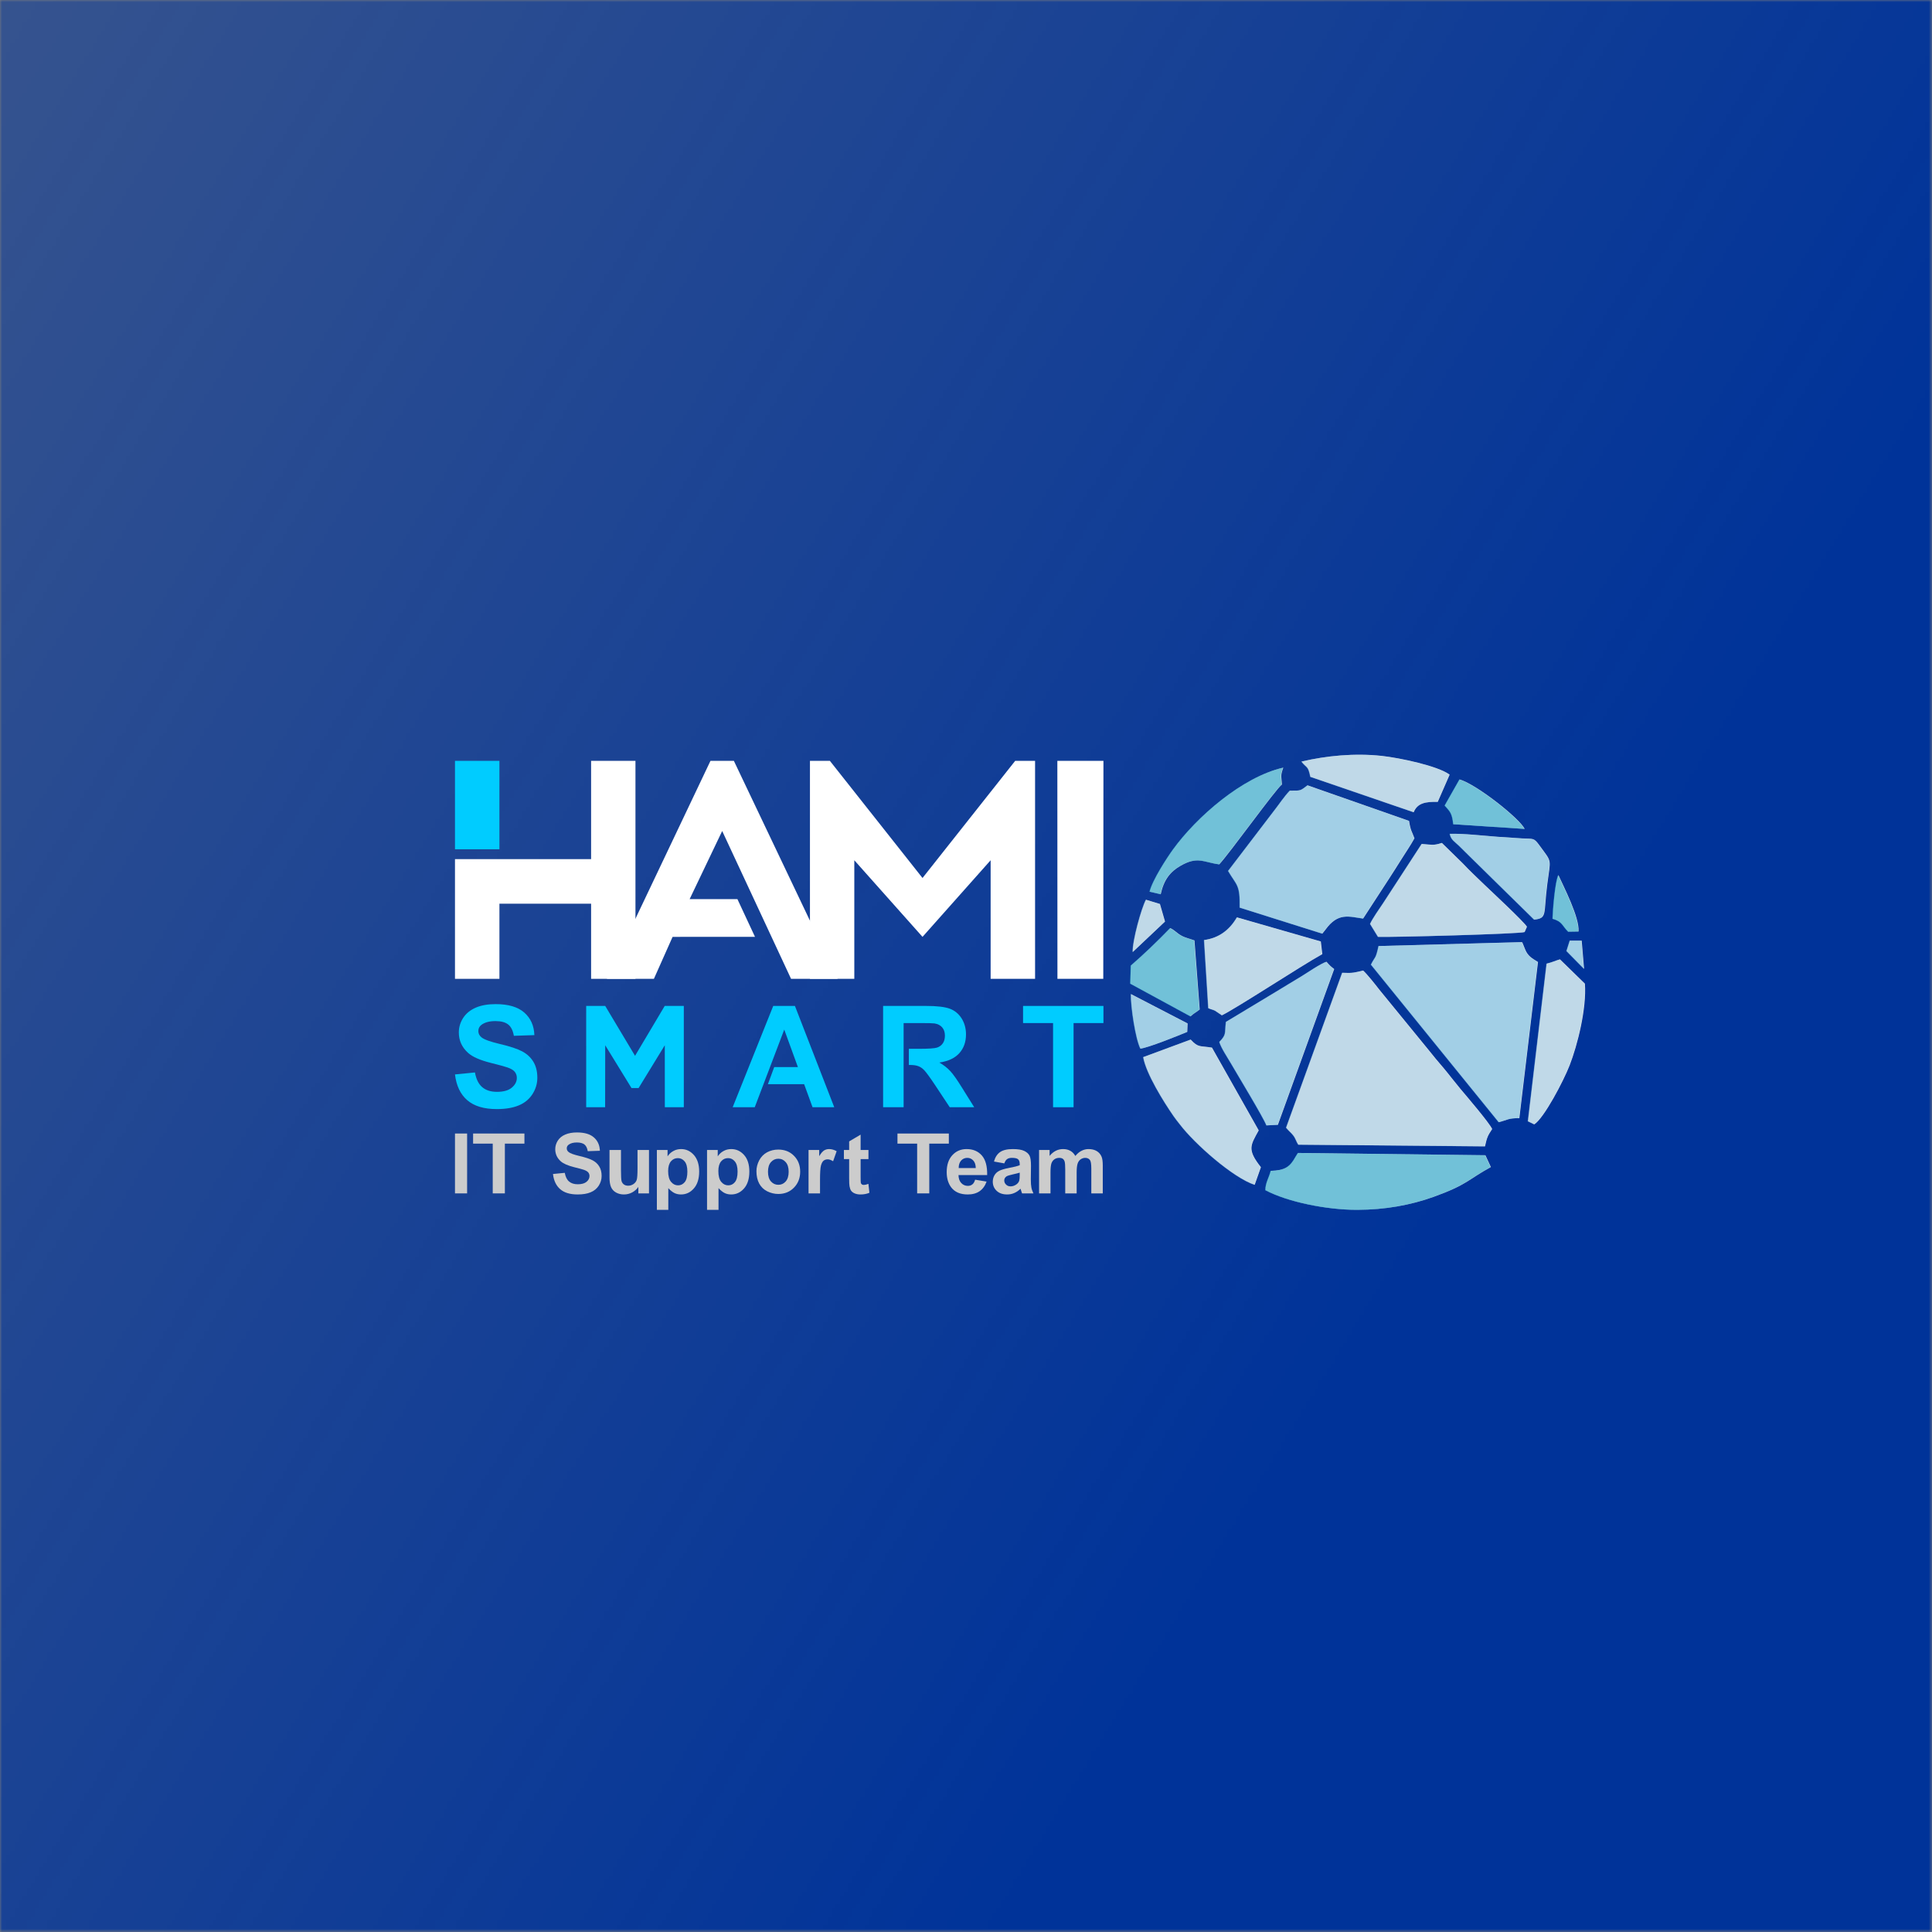
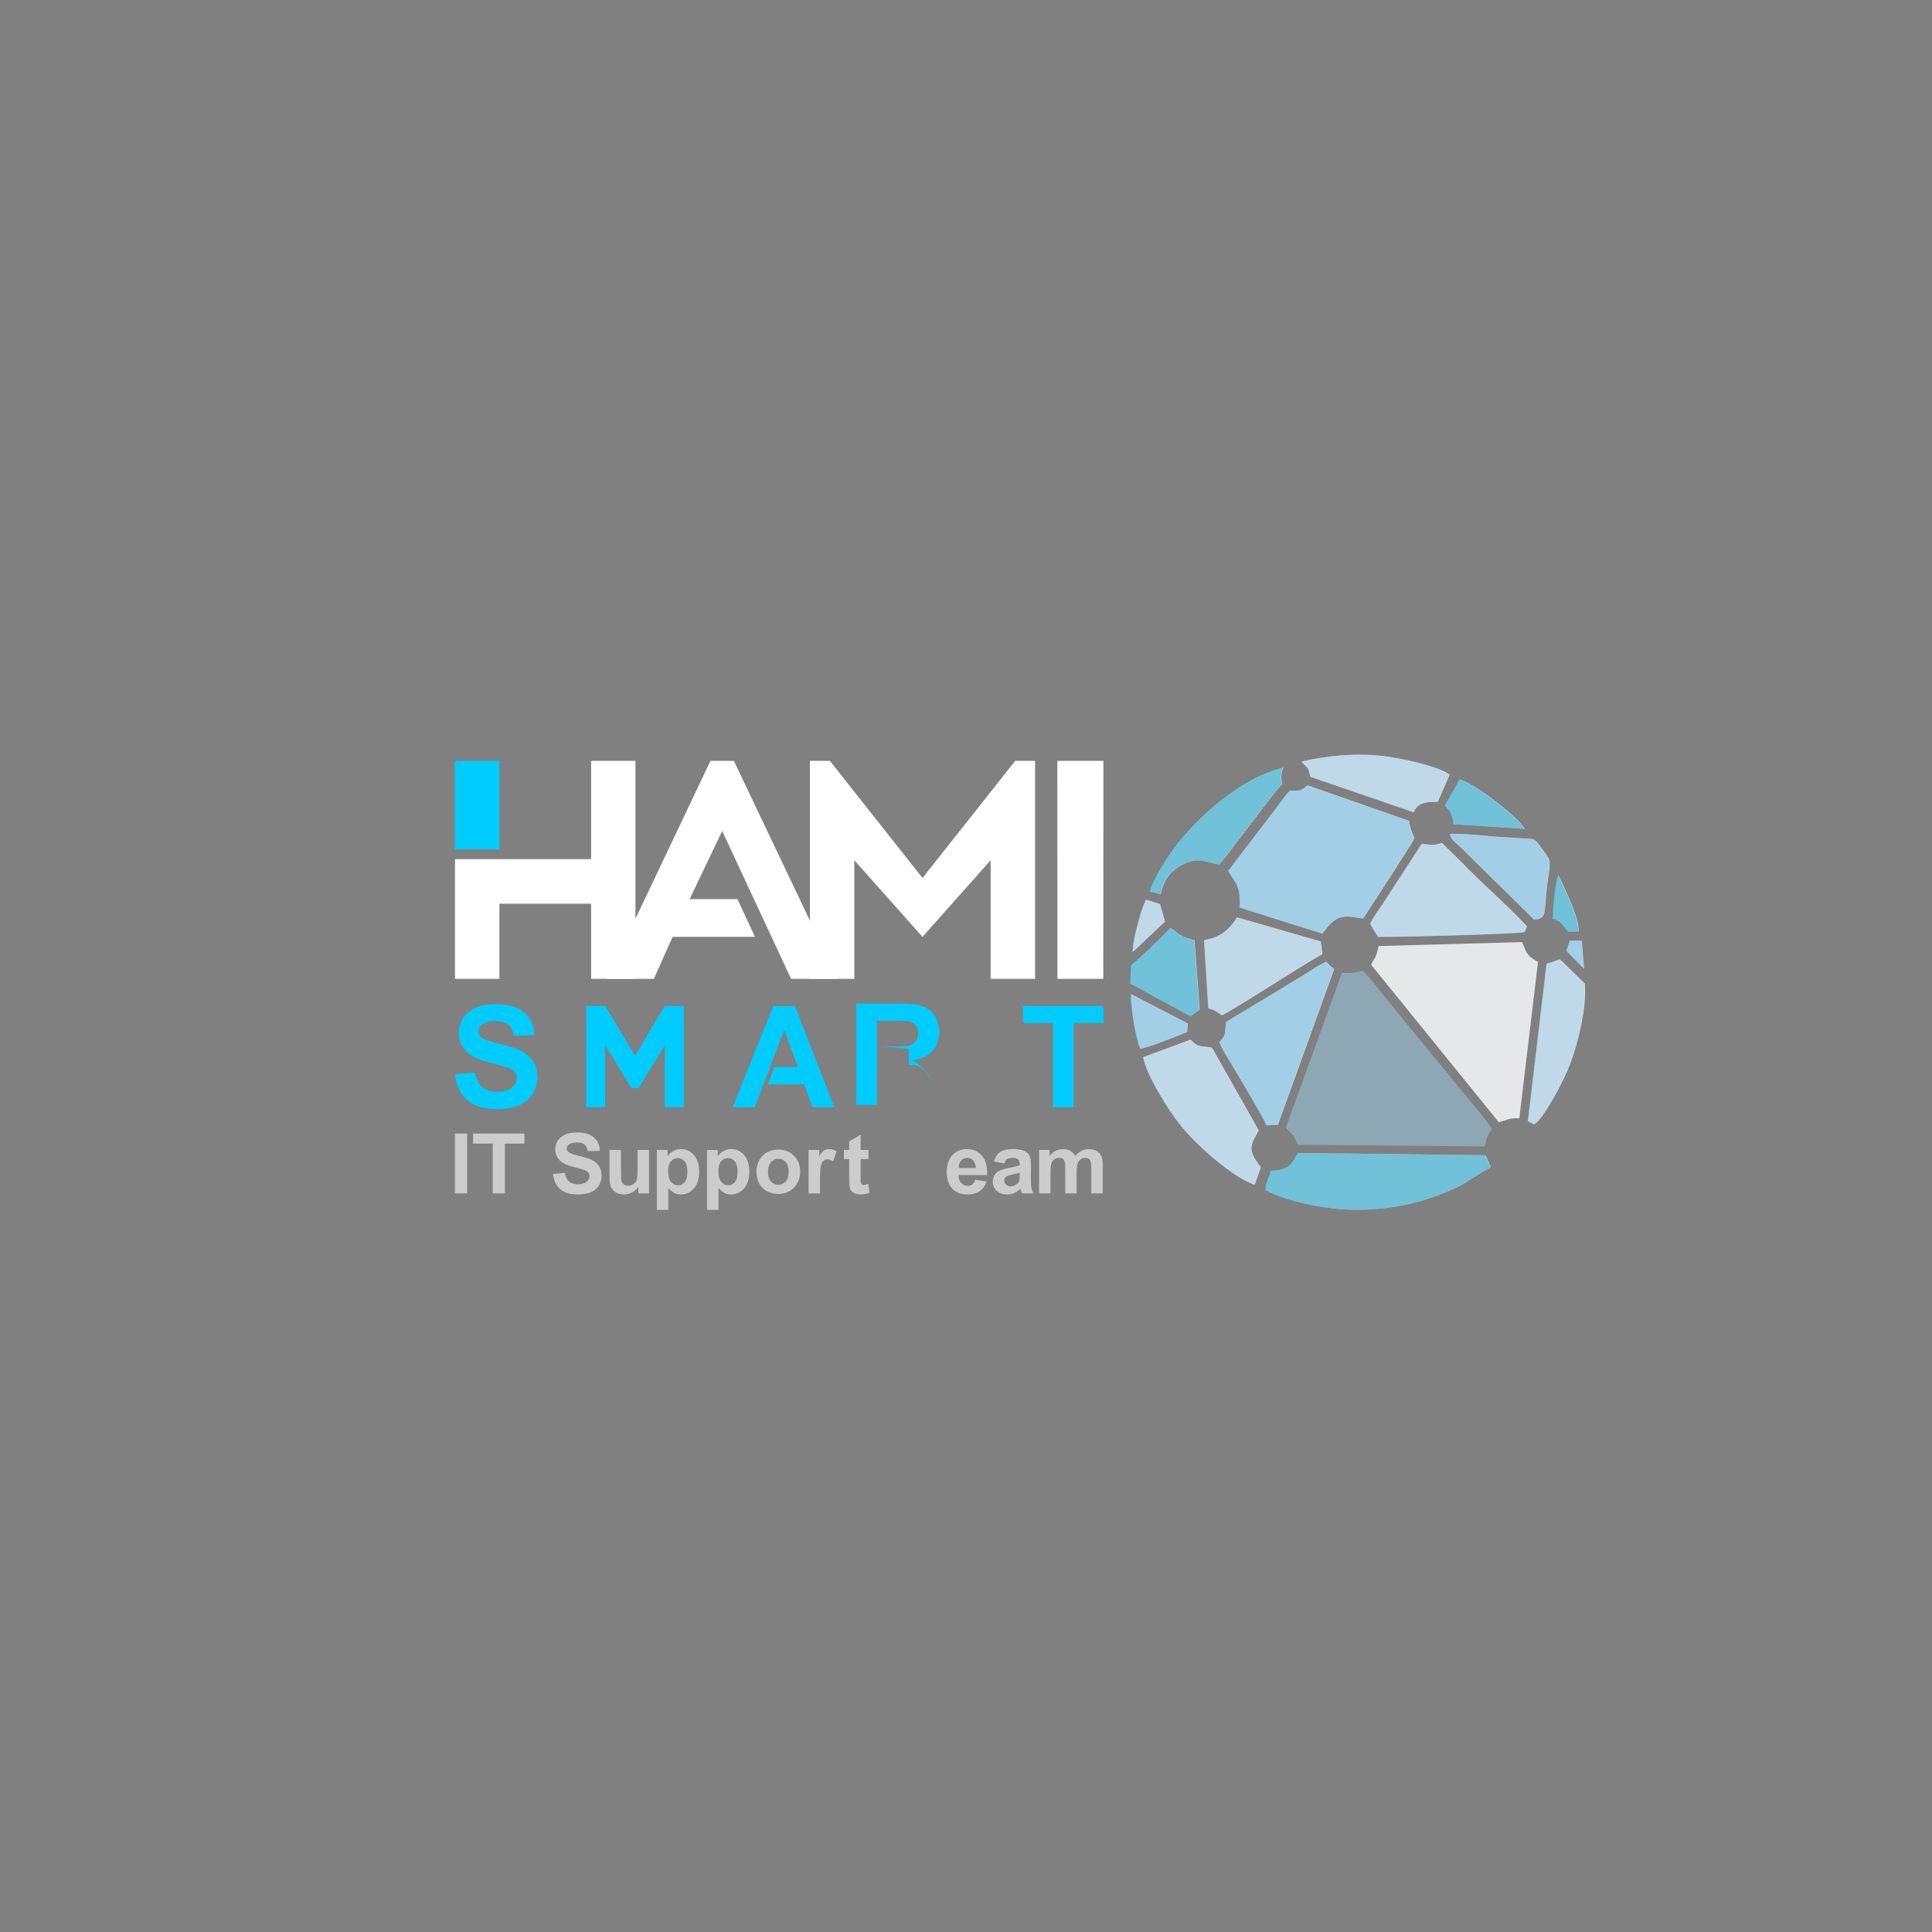
<svg xmlns="http://www.w3.org/2000/svg" xml:space="preserve" width="500px" height="500px" version="1.1" style="shape-rendering:geometricPrecision; text-rendering:geometricPrecision; image-rendering:optimizeQuality; fill-rule:evenodd; clip-rule:evenodd" viewBox="0 0 468.24 468.24">
  <rect x="0" y="0" width="468.24" height="468.24" fill="#808080" stroke="none" />
  <defs>
    <style type="text/css">
   
    .fil1 {fill:#E6E7E8}
    .fil0 {fill:#003399}
    .fil7 {fill:#00CCFF}
    .fil6 {fill:white}
    .fil5 {fill:#00CCFF;fill-rule:nonzero}
    .fil8 {fill:#CCCCCC;fill-rule:nonzero}
    .fil4 {fill:#019DC9;fill-opacity:0.51}
    .fil3 {fill:#61B8E3;fill-opacity:0.51}
    .fil2 {fill:#9CCDE7;fill-opacity:0.51}
   
  </style>
    <mask id="id0">
      <linearGradient id="id1" gradientUnits="userSpaceOnUse" x1="196.43" y1="539.56" x2="-722.94" y2="-23.09">
        <stop offset="0" style="stop-opacity:1; stop-color:white" />
        <stop offset="1" style="stop-opacity:0; stop-color:white" />
      </linearGradient>
-       <rect style="fill:url(#id1)" width="468.24" height="468.24" />
    </mask>
  </defs>
  <g id="Layer_x0020_1">
    <polygon class="fil0" style="mask:url(#id0)" points="0,0 468.24,0 468.24,468.24 0,468.24 " />
    <g id="_2518866846016">
      <g>
-         <path class="fil1" d="M311.72 273.3c0.68,0.85 1.14,1.13 1.69,1.82 0.67,0.84 0.74,1.53 1.26,2.3l45.24 0.41c0.48,-2.23 0.7,-2.62 1.74,-4.2 -0.69,-1.52 -6.24,-8.01 -7.71,-9.75 -0.65,-0.78 -1.36,-1.7 -2.06,-2.55 -0.73,-0.9 -1.3,-1.67 -1.91,-2.37 -1.42,-1.63 -2.57,-3.05 -3.88,-4.68l-11.84 -14.49c-0.73,-0.96 -3.08,-3.92 -3.88,-4.57 -2.06,0.48 -2.38,0.67 -5.06,0.54l-13.59 37.54z" />
        <path class="fil1" d="M334.12 229.28c-0.73,3.36 -0.8,2.39 -1.84,4.51l30.97 38.19c2.16,-0.56 2.28,-1 4.98,-0.98l4.52 -37.85c-1.49,-0.93 -2.46,-1.43 -3.12,-3.07l-0.6 -1.49c-0.03,-0.07 -0.1,-0.18 -0.16,-0.26l-34.75 0.95z" />
        <path class="fil1" d="M312.6 191.63c-1.42,1.5 -2.5,3.19 -3.77,4.81l-11.17 14.64c2.13,3.62 2.9,3.21 2.81,8.89l20.01 6.31 0.76 -0.96c3.08,-4.28 5.78,-3.15 9.13,-2.7l6.24 -9.59c1.08,-1.68 2.01,-3.12 3.07,-4.82 1.1,-1.75 2.22,-3.38 3.13,-5.04 -0.65,-1.77 -0.91,-1.73 -1.31,-4.22l-24.6 -8.62c-1.84,1.36 -1.43,1.29 -4.3,1.3z" />
        <path class="fil1" d="M329.05 293.21c6.59,-0.01 12.84,-1.13 18.41,-3.14 8.22,-2.97 8.24,-4.14 13.87,-7.22l-1.33 -2.87 -45.43 -0.55 -0.56 0.9c-1.36,2.48 -2.56,3.33 -6.03,3.44 -0.41,1.62 -1.3,2.94 -1.3,4.68 5.43,2.89 14.93,4.76 22.04,4.76l0.33 0z" />
        <path class="fil1" d="M297.13 247.67c-0.34,2.85 0.2,3 -1.6,4.86 0.47,1.51 1.94,3.68 2.77,5.11 1.53,2.66 7.96,13.23 8.64,15.11l2.77 -0.14 13.65 -37.75c-0.96,-0.74 -1.04,-0.83 -1.87,-1.77 -1.29,0.38 -4.75,2.72 -6.06,3.53 -2.15,1.33 -4.1,2.45 -6.15,3.73l-12.15 7.32z" />
        <path class="fil1" d="M344.57 204.54l-9.34 14.36c-0.95,1.4 -2.57,3.71 -3.16,5.02l1.92 3.13c3.4,0.13 34.51,-0.71 35.53,-1.16l0.56 -1.29c-0.8,-1.29 -8.65,-8.59 -10.39,-10.26 -1.79,-1.73 -3.46,-3.28 -5.14,-5.07l-5.09 -4.98c-2.18,0.72 -2.57,0.39 -4.89,0.25z" />
        <path class="fil1" d="M277.09 256.2c0.7,4.02 4.96,10.84 7.37,14.31 0.61,0.88 0.93,1.23 1.56,2.05 3.56,4.66 12.8,12.85 18.07,14.59l1.51 -4.27c-3.38,-4.28 -2.54,-5.27 -0.53,-8.92l-11.33 -20.06c-3.04,-0.5 -3.29,0.06 -5.16,-1.95l-11.49 4.25z" />
        <path class="fil1" d="M291.84 227.83l1.02 16.5c0.71,0.34 0.99,0.3 1.65,0.63l1.64 1.11c3.58,-1.74 19.18,-11.98 24.33,-14.83l-0.36 -3.07 -20.33 -5.84c-1.75,3 -4.28,5 -7.95,5.5z" />
        <path class="fil1" d="M374.85 233.55l-4.53 38.2 1.54 0.75c2.37,-1.53 7.08,-10.49 8.57,-14.33 1.91,-4.93 4.13,-13.73 3.69,-19.77l-6.04 -5.89c-1.09,0.3 -1.71,0.67 -3.23,1.04z" />
        <path class="fil1" d="M315.44 184.57c1.3,1.68 1.59,0.88 2.16,3.7l25.03 8.58c0.89,-2.24 2.93,-2.58 5.83,-2.51l2.88 -6.59c-2.8,-2.12 -12.08,-4.07 -16.41,-4.55 -6.63,-0.72 -13.49,-0.04 -19.49,1.37z" />
        <path class="fil1" d="M278.62 216.11l2.69 0.62c0.75,-3.51 2.31,-5.45 4.75,-6.86 4.2,-2.43 5.55,-0.9 9.43,-0.38 2.4,-2.53 13.8,-18.39 15.2,-19.36 -0.14,-2.17 -0.39,-2.05 0.33,-4.09 -10.04,2.3 -21.06,12.04 -26.7,19.8 -1.48,2.03 -5.02,7.47 -5.7,10.27z" />
        <path class="fil1" d="M371.83 222.89c3.24,-0.39 2.23,-1.24 3.17,-8.57 0.82,-6.43 1.26,-5.11 -1.9,-9.44 -1.4,-1.92 -1.43,-1.53 -4.23,-1.69 -2,-0.12 -3.96,-0.25 -5.92,-0.39 -3.5,-0.26 -8.12,-0.81 -11.58,-0.72 0.31,1.52 1.27,1.94 2.22,2.88 0.97,0.96 1.67,1.66 2.65,2.62l15.59 15.31z" />
        <path class="fil1" d="M274.07 234.02l-0.13 4.38 14.59 7.93c0.88,-0.81 1.25,-0.88 2.23,-1.67l-1.27 -16.74c-0.94,-0.36 -2.15,-0.61 -3.13,-1.14 -1.33,-0.73 -1.62,-1.36 -2.76,-1.84 -2.98,3.09 -6.39,6.36 -9.53,9.08z" />
        <path class="fil1" d="M350.14 195.23c1.3,1.47 1.79,1.82 2.07,4.53l17.32 1.14c-1.31,-2.63 -11.78,-10.87 -15.8,-12l-3.59 6.33z" />
        <path class="fil1" d="M276.4 254.14c1.76,-0.16 9.21,-3.15 11.35,-4.05l0.08 -2.05 -13.74 -7.12c-0.04,3.12 1.11,10.8 2.31,13.22z" />
        <path class="fil1" d="M274.54 230.73l7.82 -7.38 -1.23 -4.26 -3.38 -1.03c-1.1,2.03 -3.29,9.93 -3.21,12.67z" />
        <path class="fil1" d="M376.28 222.68c2.39,0.65 2.26,1.61 3.78,3.12l2.51 -0.04c0.28,-3.4 -3.66,-10.97 -4.88,-13.68 -0.79,1.53 -1.34,8.3 -1.41,10.6z" />
        <polygon class="fil1" points="379.66,230.49 383.92,234.82 383.34,227.98 380.46,227.97 " />
      </g>
      <g>
        <path class="fil2" d="M311.64 273.32c0.68,0.85 1.14,1.12 1.69,1.82 0.67,0.83 0.74,1.52 1.26,2.3l45.24 0.41c0.48,-2.23 0.7,-2.63 1.74,-4.2 -0.7,-1.52 -6.24,-8.01 -7.71,-9.76 -0.65,-0.77 -1.36,-1.69 -2.06,-2.55 -0.73,-0.9 -1.3,-1.67 -1.91,-2.36 -1.42,-1.64 -2.58,-3.06 -3.89,-4.68l-11.83 -14.49c-0.73,-0.97 -3.08,-3.92 -3.88,-4.57 -2.06,0.47 -2.38,0.66 -5.06,0.54l-13.59 37.54z" />
-         <path class="fil3" d="M334.04 229.29c-0.73,3.36 -0.8,2.4 -1.85,4.52l30.98 38.19c2.16,-0.57 2.28,-1.01 4.98,-0.99l4.52 -37.84c-1.49,-0.94 -2.47,-1.43 -3.12,-3.08l-0.6 -1.49c-0.03,-0.06 -0.1,-0.17 -0.16,-0.25l-34.75 0.94z" />
        <path class="fil3" d="M312.52 191.64c-1.42,1.5 -2.5,3.2 -3.77,4.82l-11.18 14.63c2.14,3.63 2.91,3.21 2.82,8.89l20.01 6.31 0.76 -0.96c3.08,-4.27 5.78,-3.14 9.13,-2.69l6.24 -9.59c1.08,-1.68 2.01,-3.13 3.07,-4.83 1.1,-1.75 2.22,-3.37 3.13,-5.03 -0.65,-1.77 -0.91,-1.73 -1.31,-4.23l-24.6 -8.61c-1.84,1.35 -1.43,1.28 -4.3,1.29z" />
        <path class="fil4" d="M328.97 293.22c6.59,0 12.84,-1.12 18.41,-3.14 8.22,-2.97 8.24,-4.13 13.87,-7.22l-1.33 -2.87 -45.43 -0.55 -0.56 0.9c-1.36,2.48 -2.56,3.33 -6.03,3.45 -0.41,1.62 -1.3,2.94 -1.3,4.67 5.43,2.89 14.93,4.77 22.04,4.76l0.33 0z" />
        <path class="fil3" d="M297.05 247.69c-0.34,2.85 0.2,3 -1.6,4.85 0.47,1.52 1.94,3.69 2.77,5.12 1.53,2.65 7.96,13.23 8.64,15.1l2.77 -0.14 13.65 -37.74c-0.96,-0.74 -1.04,-0.83 -1.88,-1.77 -1.28,0.37 -4.74,2.71 -6.05,3.53 -2.15,1.33 -4.1,2.44 -6.15,3.72l-12.15 7.33z" />
        <path class="fil2" d="M344.49 204.56l-9.35 14.36c-0.94,1.4 -2.56,3.71 -3.15,5.01l1.92 3.14c3.4,0.13 34.51,-0.71 35.53,-1.16l0.56 -1.3c-0.8,-1.29 -8.65,-8.58 -10.39,-10.26 -1.8,-1.73 -3.46,-3.28 -5.14,-5.06l-5.09 -4.99c-2.18,0.73 -2.57,0.4 -4.89,0.26z" />
        <path class="fil2" d="M277.01 256.22c0.7,4.01 4.96,10.83 7.37,14.31 0.6,0.88 0.93,1.22 1.56,2.05 3.56,4.66 12.8,12.85 18.07,14.59l1.51 -4.27c-3.38,-4.29 -2.54,-5.27 -0.53,-8.93l-11.33 -20.05c-3.04,-0.5 -3.29,0.05 -5.16,-1.95l-11.49 4.25z" />
        <path class="fil2" d="M291.75 227.84l1.03 16.51c0.7,0.33 0.99,0.3 1.65,0.62l1.64 1.11c3.58,-1.74 19.18,-11.98 24.33,-14.83l-0.36 -3.06 -20.33 -5.84c-1.75,3 -4.28,4.99 -7.96,5.49z" />
        <path class="fil2" d="M374.77 233.56l-4.53 38.21 1.54 0.74c2.37,-1.53 7.08,-10.48 8.57,-14.33 1.91,-4.92 4.13,-13.73 3.68,-19.76l-6.03 -5.89c-1.09,0.3 -1.71,0.67 -3.23,1.03z" />
        <path class="fil2" d="M315.36 184.59c1.3,1.67 1.59,0.87 2.16,3.7l25.03 8.58c0.89,-2.24 2.92,-2.59 5.83,-2.52l2.88 -6.59c-2.8,-2.11 -12.08,-4.07 -16.41,-4.54 -6.63,-0.72 -13.49,-0.05 -19.49,1.37z" />
        <path class="fil4" d="M278.54 216.12l2.69 0.63c0.75,-3.52 2.31,-5.45 4.74,-6.86 4.21,-2.44 5.56,-0.91 9.44,-0.39 2.4,-2.52 13.8,-18.38 15.2,-19.35 -0.14,-2.17 -0.39,-2.06 0.33,-4.09 -10.04,2.29 -21.06,12.04 -26.7,19.79 -1.48,2.03 -5.02,7.47 -5.7,10.27z" />
        <path class="fil3" d="M371.75 222.9c3.24,-0.39 2.23,-1.23 3.17,-8.57 0.82,-6.42 1.26,-5.11 -1.9,-9.44 -1.41,-1.92 -1.43,-1.52 -4.23,-1.68 -2,-0.12 -3.96,-0.25 -5.92,-0.4 -3.5,-0.26 -8.12,-0.81 -11.58,-0.72 0.31,1.53 1.27,1.94 2.22,2.89 0.97,0.96 1.67,1.66 2.65,2.62l15.59 15.3z" />
        <path class="fil4" d="M273.99 234.03l-0.13 4.39 14.59 7.93c0.88,-0.82 1.25,-0.88 2.23,-1.68l-1.27 -16.74c-0.94,-0.35 -2.15,-0.61 -3.13,-1.14 -1.33,-0.72 -1.62,-1.36 -2.76,-1.83 -2.98,3.09 -6.39,6.36 -9.53,9.07z" />
        <path class="fil4" d="M350.06 195.25c1.3,1.47 1.79,1.81 2.07,4.52l17.32 1.14c-1.31,-2.62 -11.78,-10.87 -15.8,-11.99l-3.59 6.33z" />
        <path class="fil3" d="M276.32 254.16c1.76,-0.17 9.21,-3.15 11.35,-4.05l0.08 -2.05 -13.74 -7.12c-0.04,3.11 1.11,10.8 2.31,13.22z" />
        <path class="fil2" d="M274.46 230.75l7.82 -7.39 -1.23 -4.26 -3.38 -1.03c-1.1,2.03 -3.29,9.94 -3.21,12.68z" />
        <path class="fil4" d="M376.2 222.7c2.39,0.64 2.26,1.6 3.78,3.12l2.51 -0.04c0.28,-3.41 -3.66,-10.97 -4.88,-13.68 -0.79,1.52 -1.34,8.29 -1.41,10.6z" />
        <polygon class="fil3" points="379.58,230.51 383.84,234.83 383.26,227.99 380.38,227.99 " />
      </g>
    </g>
    <g id="_2517508075440">
      <polygon class="fil5" points="255.22,268.35 255.22,247.95 247.95,247.95 247.95,243.8 267.43,243.8 267.43,247.95 260.19,247.95 260.19,268.35 " />
-       <path class="fil5" d="M220.27 254.19l0 3.91c1.15,0 1.71,0.09 2.25,0.28 0.52,0.18 1.02,0.52 1.49,1.01 0.47,0.5 1.35,1.7 2.62,3.6l3.55 5.36 5.93 0 -2.99 -4.79c-1.18,-1.9 -2.12,-3.24 -2.82,-3.98 -0.69,-0.75 -1.57,-1.44 -2.64,-2.06 2.15,-0.32 3.76,-1.07 4.84,-2.27 1.08,-1.2 1.62,-2.72 1.62,-4.57 0,-1.45 -0.36,-2.73 -1.07,-3.87 -0.72,-1.12 -1.67,-1.9 -2.86,-2.34 -1.19,-0.44 -3.1,-0.67 -5.72,-0.67l-10.44 0 0 24.55 4.97 0 0 -20.4 3.87 0c2.01,0 3.21,0.03 3.62,0.09 0.8,0.13 1.42,0.45 1.86,0.96 0.44,0.51 0.66,1.17 0.66,2 0,0.74 -0.16,1.36 -0.5,1.85 -0.33,0.49 -0.8,0.84 -1.39,1.04 -0.59,0.2 -2.07,0.3 -4.45,0.3l-2.4 0z" />
+       <path class="fil5" d="M220.27 254.19l0 3.91c1.15,0 1.71,0.09 2.25,0.28 0.52,0.18 1.02,0.52 1.49,1.01 0.47,0.5 1.35,1.7 2.62,3.6c-1.18,-1.9 -2.12,-3.24 -2.82,-3.98 -0.69,-0.75 -1.57,-1.44 -2.64,-2.06 2.15,-0.32 3.76,-1.07 4.84,-2.27 1.08,-1.2 1.62,-2.72 1.62,-4.57 0,-1.45 -0.36,-2.73 -1.07,-3.87 -0.72,-1.12 -1.67,-1.9 -2.86,-2.34 -1.19,-0.44 -3.1,-0.67 -5.72,-0.67l-10.44 0 0 24.55 4.97 0 0 -20.4 3.87 0c2.01,0 3.21,0.03 3.62,0.09 0.8,0.13 1.42,0.45 1.86,0.96 0.44,0.51 0.66,1.17 0.66,2 0,0.74 -0.16,1.36 -0.5,1.85 -0.33,0.49 -0.8,0.84 -1.39,1.04 -0.59,0.2 -2.07,0.3 -4.45,0.3l-2.4 0z" />
      <polygon class="fil5" points="187.64,258.62 186.11,262.76 194.89,262.76 196.93,268.35 202.19,268.35 192.66,243.8 187.4,243.8 177.57,268.35 182.92,268.35 190.07,249.53 193.38,258.62 " />
      <polygon class="fil5" points="142.07,268.35 142.07,243.8 146.68,243.8 153.91,255.89 161.1,243.8 165.73,243.8 165.73,268.35 161.13,268.35 161.12,253.33 154.77,263.7 153.05,263.7 146.68,253.33 146.66,268.35 " />
      <path class="fil5" d="M110.27 260.4l4.84 -0.48c0.29,1.62 0.87,2.8 1.76,3.56 0.88,0.76 2.08,1.14 3.58,1.14 1.59,0 2.79,-0.34 3.59,-1.02 0.81,-0.67 1.22,-1.46 1.22,-2.36 0,-0.58 -0.18,-1.08 -0.51,-1.49 -0.34,-0.4 -0.93,-0.76 -1.78,-1.05 -0.58,-0.21 -1.89,-0.56 -3.95,-1.08 -2.65,-0.66 -4.5,-1.47 -5.57,-2.44 -1.5,-1.35 -2.25,-3 -2.25,-4.95 0,-1.26 0.35,-2.43 1.05,-3.52 0.71,-1.1 1.73,-1.92 3.06,-2.5 1.33,-0.57 2.93,-0.85 4.82,-0.85 3.07,0 5.38,0.68 6.93,2.04 1.56,1.37 2.37,3.19 2.45,5.47l-4.97 0.17c-0.22,-1.27 -0.67,-2.18 -1.36,-2.73 -0.69,-0.56 -1.73,-0.84 -3.11,-0.84 -1.43,0 -2.55,0.3 -3.36,0.89 -0.52,0.39 -0.78,0.89 -0.78,1.53 0,0.59 0.24,1.08 0.74,1.5 0.62,0.53 2.13,1.08 4.54,1.65 2.41,0.56 4.18,1.16 5.33,1.76 1.16,0.62 2.06,1.44 2.71,2.5 0.65,1.06 0.98,2.36 0.98,3.91 0,1.41 -0.39,2.73 -1.17,3.95 -0.79,1.23 -1.89,2.15 -3.32,2.74 -1.43,0.6 -3.21,0.9 -5.34,0.9 -3.11,0 -5.49,-0.72 -7.15,-2.15 -1.66,-1.43 -2.65,-3.51 -2.98,-6.25z" />
    </g>
    <polygon class="fil6" points="256.28,237.23 267.39,237.23 267.43,184.4 256.26,184.4 " />
    <polygon class="fil6" points="207.05,237.23 207.05,208.49 223.58,227.06 240.09,208.49 240.09,237.23 250.86,237.23 250.86,184.4 246.04,184.4 223.58,212.79 201.13,184.4 196.3,184.4 196.3,237.23 " />
    <polygon class="fil6" points="191.72,237.23 203.01,237.23 177.86,184.4 172.19,184.4 147.08,237.23 158.48,237.23 163.01,227.06 182.98,227.05 178.72,217.91 167.14,217.91 175.03,201.4 " />
    <polygon class="fil6" points="143.26,219.02 143.26,237.23 154.01,237.23 154.01,184.4 143.26,184.4 143.26,208.22 110.27,208.22 110.27,237.23 121.04,237.23 121.04,219.02 " />
    <rect class="fil7" x="110.27" y="184.4" width="10.77" height="21.43" />
    <g id="_2517508047072">
      <path class="fil8" d="M186.13 283.99c0,1.02 0.24,1.8 0.72,2.35 0.49,0.54 1.08,0.81 1.79,0.81 0.71,0 1.3,-0.27 1.78,-0.81 0.48,-0.55 0.72,-1.33 0.72,-2.37 0,-1 -0.24,-1.78 -0.72,-2.32 -0.48,-0.55 -1.07,-0.82 -1.78,-0.82 -0.71,0 -1.3,0.27 -1.79,0.82 -0.48,0.54 -0.72,1.32 -0.72,2.34zm-2.8 -0.14c0,-0.91 0.23,-1.78 0.67,-2.63 0.45,-0.85 1.08,-1.49 1.89,-1.94 0.82,-0.44 1.73,-0.67 2.73,-0.67 1.56,0 2.83,0.51 3.82,1.52 1,1.01 1.49,2.29 1.49,3.83 0,1.56 -0.5,2.85 -1.5,3.87 -1,1.03 -2.27,1.54 -3.79,1.54 -0.94,0 -1.84,-0.22 -2.69,-0.64 -0.85,-0.43 -1.5,-1.05 -1.95,-1.88 -0.44,-0.82 -0.67,-1.82 -0.67,-3z" />
      <polygon class="fil8" points="119.42,289.23 119.42,277.17 114.66,277.17 114.66,274.72 127.1,274.72 127.1,277.17 122.36,277.17 122.36,289.23 " />
      <path class="fil8" d="M251.83 278.71l2.55 0 0 1.44c0.91,-1.11 2,-1.66 3.27,-1.66 0.67,0 1.26,0.14 1.75,0.42 0.5,0.27 0.9,0.69 1.22,1.25 0.46,-0.56 0.96,-0.98 1.49,-1.25 0.54,-0.28 1.11,-0.42 1.71,-0.42 0.77,0 1.43,0.16 1.96,0.47 0.54,0.31 0.94,0.77 1.2,1.38 0.19,0.45 0.29,1.17 0.29,2.18l0 6.71 -2.78 0 0 -6c0,-1.04 -0.1,-1.72 -0.29,-2.02 -0.25,-0.39 -0.65,-0.59 -1.19,-0.59 -0.38,0 -0.75,0.12 -1.1,0.35 -0.34,0.24 -0.59,0.59 -0.74,1.05 -0.15,0.46 -0.23,1.18 -0.23,2.17l0 5.04 -2.77 0 0 -5.75c0,-1.02 -0.05,-1.69 -0.15,-1.98 -0.1,-0.3 -0.25,-0.52 -0.46,-0.67 -0.21,-0.14 -0.49,-0.21 -0.84,-0.21 -0.43,0 -0.82,0.11 -1.16,0.34 -0.34,0.24 -0.59,0.57 -0.74,1 -0.14,0.44 -0.22,1.16 -0.22,2.17l0 5.1 -2.77 0 0 -10.52z" />
      <path class="fil8" d="M247.14 284.2c-0.36,0.12 -0.92,0.26 -1.69,0.43 -0.77,0.17 -1.28,0.33 -1.52,0.48 -0.36,0.26 -0.54,0.59 -0.54,0.98 0,0.39 0.15,0.73 0.44,1.01 0.29,0.29 0.65,0.43 1.1,0.43 0.5,0 0.98,-0.17 1.44,-0.5 0.33,-0.25 0.56,-0.55 0.66,-0.92 0.07,-0.23 0.11,-0.69 0.11,-1.35l0 -0.56zm-3.73 -2.24l-2.51 -0.45c0.28,-1.03 0.77,-1.79 1.46,-2.28 0.7,-0.49 1.73,-0.74 3.09,-0.74 1.24,0 2.17,0.15 2.77,0.44 0.61,0.29 1.04,0.67 1.28,1.12 0.25,0.45 0.37,1.28 0.37,2.49l-0.04 3.24c0,0.92 0.05,1.6 0.14,2.04 0.08,0.44 0.25,0.91 0.49,1.41l-2.75 0c-0.07,-0.18 -0.17,-0.45 -0.27,-0.81 -0.04,-0.17 -0.08,-0.27 -0.1,-0.32 -0.47,0.46 -0.98,0.81 -1.52,1.04 -0.54,0.24 -1.11,0.35 -1.72,0.35 -1.08,0 -1.93,-0.29 -2.55,-0.88 -0.62,-0.58 -0.94,-1.33 -0.94,-2.22 0,-0.59 0.15,-1.12 0.43,-1.59 0.28,-0.46 0.68,-0.82 1.19,-1.07 0.51,-0.24 1.25,-0.46 2.21,-0.65 1.3,-0.24 2.2,-0.47 2.7,-0.68l0 -0.28c0,-0.54 -0.13,-0.92 -0.4,-1.16 -0.26,-0.23 -0.76,-0.34 -1.5,-0.34 -0.49,0 -0.88,0.1 -1.15,0.3 -0.28,0.19 -0.51,0.54 -0.68,1.04z" />
      <path class="fil8" d="M236.49 283.09c-0.02,-0.81 -0.22,-1.42 -0.62,-1.84 -0.39,-0.42 -0.87,-0.63 -1.44,-0.63 -0.6,0 -1.1,0.22 -1.5,0.66 -0.39,0.45 -0.59,1.05 -0.58,1.81l4.14 0zm-0.16 2.82l2.78 0.46c-0.36,1.02 -0.92,1.79 -1.69,2.33 -0.77,0.53 -1.73,0.79 -2.88,0.79 -1.83,0 -3.18,-0.59 -4.06,-1.79 -0.69,-0.96 -1.04,-2.17 -1.04,-3.63 0,-1.74 0.46,-3.11 1.37,-4.1 0.91,-0.99 2.06,-1.48 3.45,-1.48 1.56,0 2.79,0.52 3.7,1.55 0.9,1.03 1.33,2.62 1.29,4.75l-6.95 0c0.02,0.83 0.24,1.47 0.67,1.93 0.43,0.46 0.96,0.69 1.6,0.69 0.43,0 0.8,-0.12 1.09,-0.36 0.3,-0.23 0.52,-0.62 0.67,-1.14z" />
-       <polygon class="fil8" points="222.28,289.23 222.28,277.17 217.51,277.17 217.51,274.72 229.96,274.72 229.96,277.17 225.22,277.17 225.22,289.23 " />
      <path class="fil8" d="M210.48 278.71l0 2.21 -1.9 0 0 4.26c0,0.87 0.02,1.37 0.05,1.51 0.04,0.14 0.12,0.26 0.25,0.36 0.13,0.09 0.29,0.13 0.47,0.13 0.26,0 0.63,-0.08 1.12,-0.26l0.24 2.16c-0.65,0.28 -1.38,0.41 -2.19,0.41 -0.5,0 -0.95,-0.08 -1.36,-0.25 -0.4,-0.17 -0.69,-0.39 -0.88,-0.66 -0.19,-0.27 -0.31,-0.63 -0.39,-1.09 -0.06,-0.32 -0.09,-0.98 -0.09,-1.96l0 -4.61 -1.27 0 0 -2.21 1.27 0 0 -2.08 2.78 -1.64 0 3.72 1.9 0z" />
      <path class="fil8" d="M198.74 289.23l-2.78 0 0 -10.52 2.58 0 0 1.5c0.44,-0.71 0.84,-1.17 1.19,-1.39 0.36,-0.22 0.76,-0.33 1.21,-0.33 0.63,0 1.24,0.18 1.83,0.52l-0.86 2.43c-0.47,-0.3 -0.9,-0.46 -1.31,-0.46 -0.39,0 -0.72,0.11 -0.99,0.32 -0.27,0.22 -0.48,0.61 -0.64,1.17 -0.15,0.56 -0.23,1.73 -0.23,3.52l0 3.24z" />
      <path class="fil8" d="M174.1 283.81c0,1.19 0.23,2.06 0.7,2.63 0.46,0.56 1.04,0.84 1.7,0.84 0.65,0 1.19,-0.26 1.61,-0.78 0.43,-0.52 0.65,-1.37 0.65,-2.55 0,-1.11 -0.22,-1.93 -0.67,-2.47 -0.43,-0.53 -0.98,-0.8 -1.63,-0.8 -0.68,0 -1.25,0.26 -1.69,0.79 -0.45,0.53 -0.67,1.31 -0.67,2.34zm-2.74 -5.1l2.59 0 0 1.55c0.34,-0.53 0.79,-0.96 1.37,-1.28 0.57,-0.33 1.21,-0.49 1.91,-0.49 1.22,0 2.26,0.48 3.11,1.44 0.85,0.96 1.27,2.29 1.27,4 0,1.76 -0.43,3.13 -1.28,4.1 -0.86,0.98 -1.9,1.46 -3.12,1.46 -0.58,0 -1.11,-0.11 -1.58,-0.34 -0.47,-0.23 -0.97,-0.63 -1.49,-1.19l0 5.26 -2.78 0 0 -14.51z" />
      <path class="fil8" d="M161.93 283.81c0,1.19 0.24,2.06 0.71,2.63 0.46,0.56 1.03,0.84 1.7,0.84 0.65,0 1.18,-0.26 1.61,-0.78 0.43,-0.52 0.64,-1.37 0.64,-2.55 0,-1.11 -0.22,-1.93 -0.66,-2.47 -0.44,-0.53 -0.98,-0.8 -1.64,-0.8 -0.68,0 -1.24,0.26 -1.69,0.79 -0.44,0.53 -0.67,1.31 -0.67,2.34zm-2.73 -5.1l2.59 0 0 1.55c0.34,-0.53 0.79,-0.96 1.37,-1.28 0.57,-0.33 1.21,-0.49 1.91,-0.49 1.22,0 2.25,0.48 3.1,1.44 0.85,0.96 1.28,2.29 1.28,4 0,1.76 -0.43,3.13 -1.29,4.1 -0.85,0.98 -1.89,1.46 -3.12,1.46 -0.58,0 -1.1,-0.11 -1.58,-0.34 -0.47,-0.23 -0.97,-0.63 -1.49,-1.19l0 5.26 -2.77 0 0 -14.51z" />
      <path class="fil8" d="M154.71 289.23l0 -1.57c-0.38,0.56 -0.88,1 -1.51,1.34 -0.62,0.33 -1.28,0.49 -1.98,0.49 -0.7,0 -1.34,-0.15 -1.9,-0.46 -0.56,-0.31 -0.97,-0.75 -1.22,-1.31 -0.25,-0.57 -0.38,-1.34 -0.38,-2.34l0 -6.67 2.78 0 0 4.85c0,1.48 0.05,2.38 0.15,2.72 0.11,0.33 0.29,0.6 0.56,0.79 0.27,0.2 0.62,0.3 1.04,0.3 0.47,0 0.9,-0.14 1.28,-0.4 0.38,-0.26 0.63,-0.58 0.77,-0.97 0.14,-0.39 0.21,-1.33 0.21,-2.84l0 -4.45 2.78 0 0 10.52 -2.58 0z" />
      <path class="fil8" d="M134.02 284.53l2.86 -0.28c0.17,0.95 0.51,1.65 1.04,2.1 0.52,0.45 1.23,0.67 2.11,0.67 0.94,0 1.65,-0.2 2.13,-0.6 0.47,-0.39 0.71,-0.86 0.71,-1.39 0,-0.35 -0.1,-0.64 -0.3,-0.88 -0.2,-0.24 -0.55,-0.45 -1.05,-0.63 -0.34,-0.12 -1.11,-0.33 -2.33,-0.63 -1.56,-0.39 -2.66,-0.87 -3.29,-1.44 -0.89,-0.8 -1.33,-1.78 -1.33,-2.93 0,-0.74 0.21,-1.44 0.62,-2.08 0.42,-0.65 1.02,-1.14 1.81,-1.47 0.78,-0.34 1.73,-0.51 2.84,-0.51 1.82,0 3.19,0.4 4.1,1.21 0.92,0.8 1.4,1.88 1.45,3.23l-2.94 0.1c-0.13,-0.75 -0.39,-1.29 -0.8,-1.62 -0.41,-0.32 -1.03,-0.49 -1.84,-0.49 -0.85,0 -1.51,0.18 -1.98,0.53 -0.31,0.22 -0.47,0.52 -0.47,0.9 0,0.35 0.15,0.64 0.44,0.88 0.37,0.32 1.26,0.64 2.68,0.98 1.42,0.33 2.48,0.68 3.15,1.04 0.69,0.36 1.22,0.85 1.6,1.48 0.39,0.62 0.58,1.39 0.58,2.31 0,0.83 -0.23,1.61 -0.69,2.34 -0.46,0.72 -1.11,1.26 -1.96,1.61 -0.84,0.36 -1.9,0.53 -3.16,0.53 -1.83,0 -3.24,-0.42 -4.22,-1.27 -0.98,-0.84 -1.57,-2.07 -1.76,-3.69z" />
      <polygon class="fil8" points="110.27,289.23 110.27,274.72 113.21,274.72 113.21,289.23 " />
    </g>
  </g>
</svg>